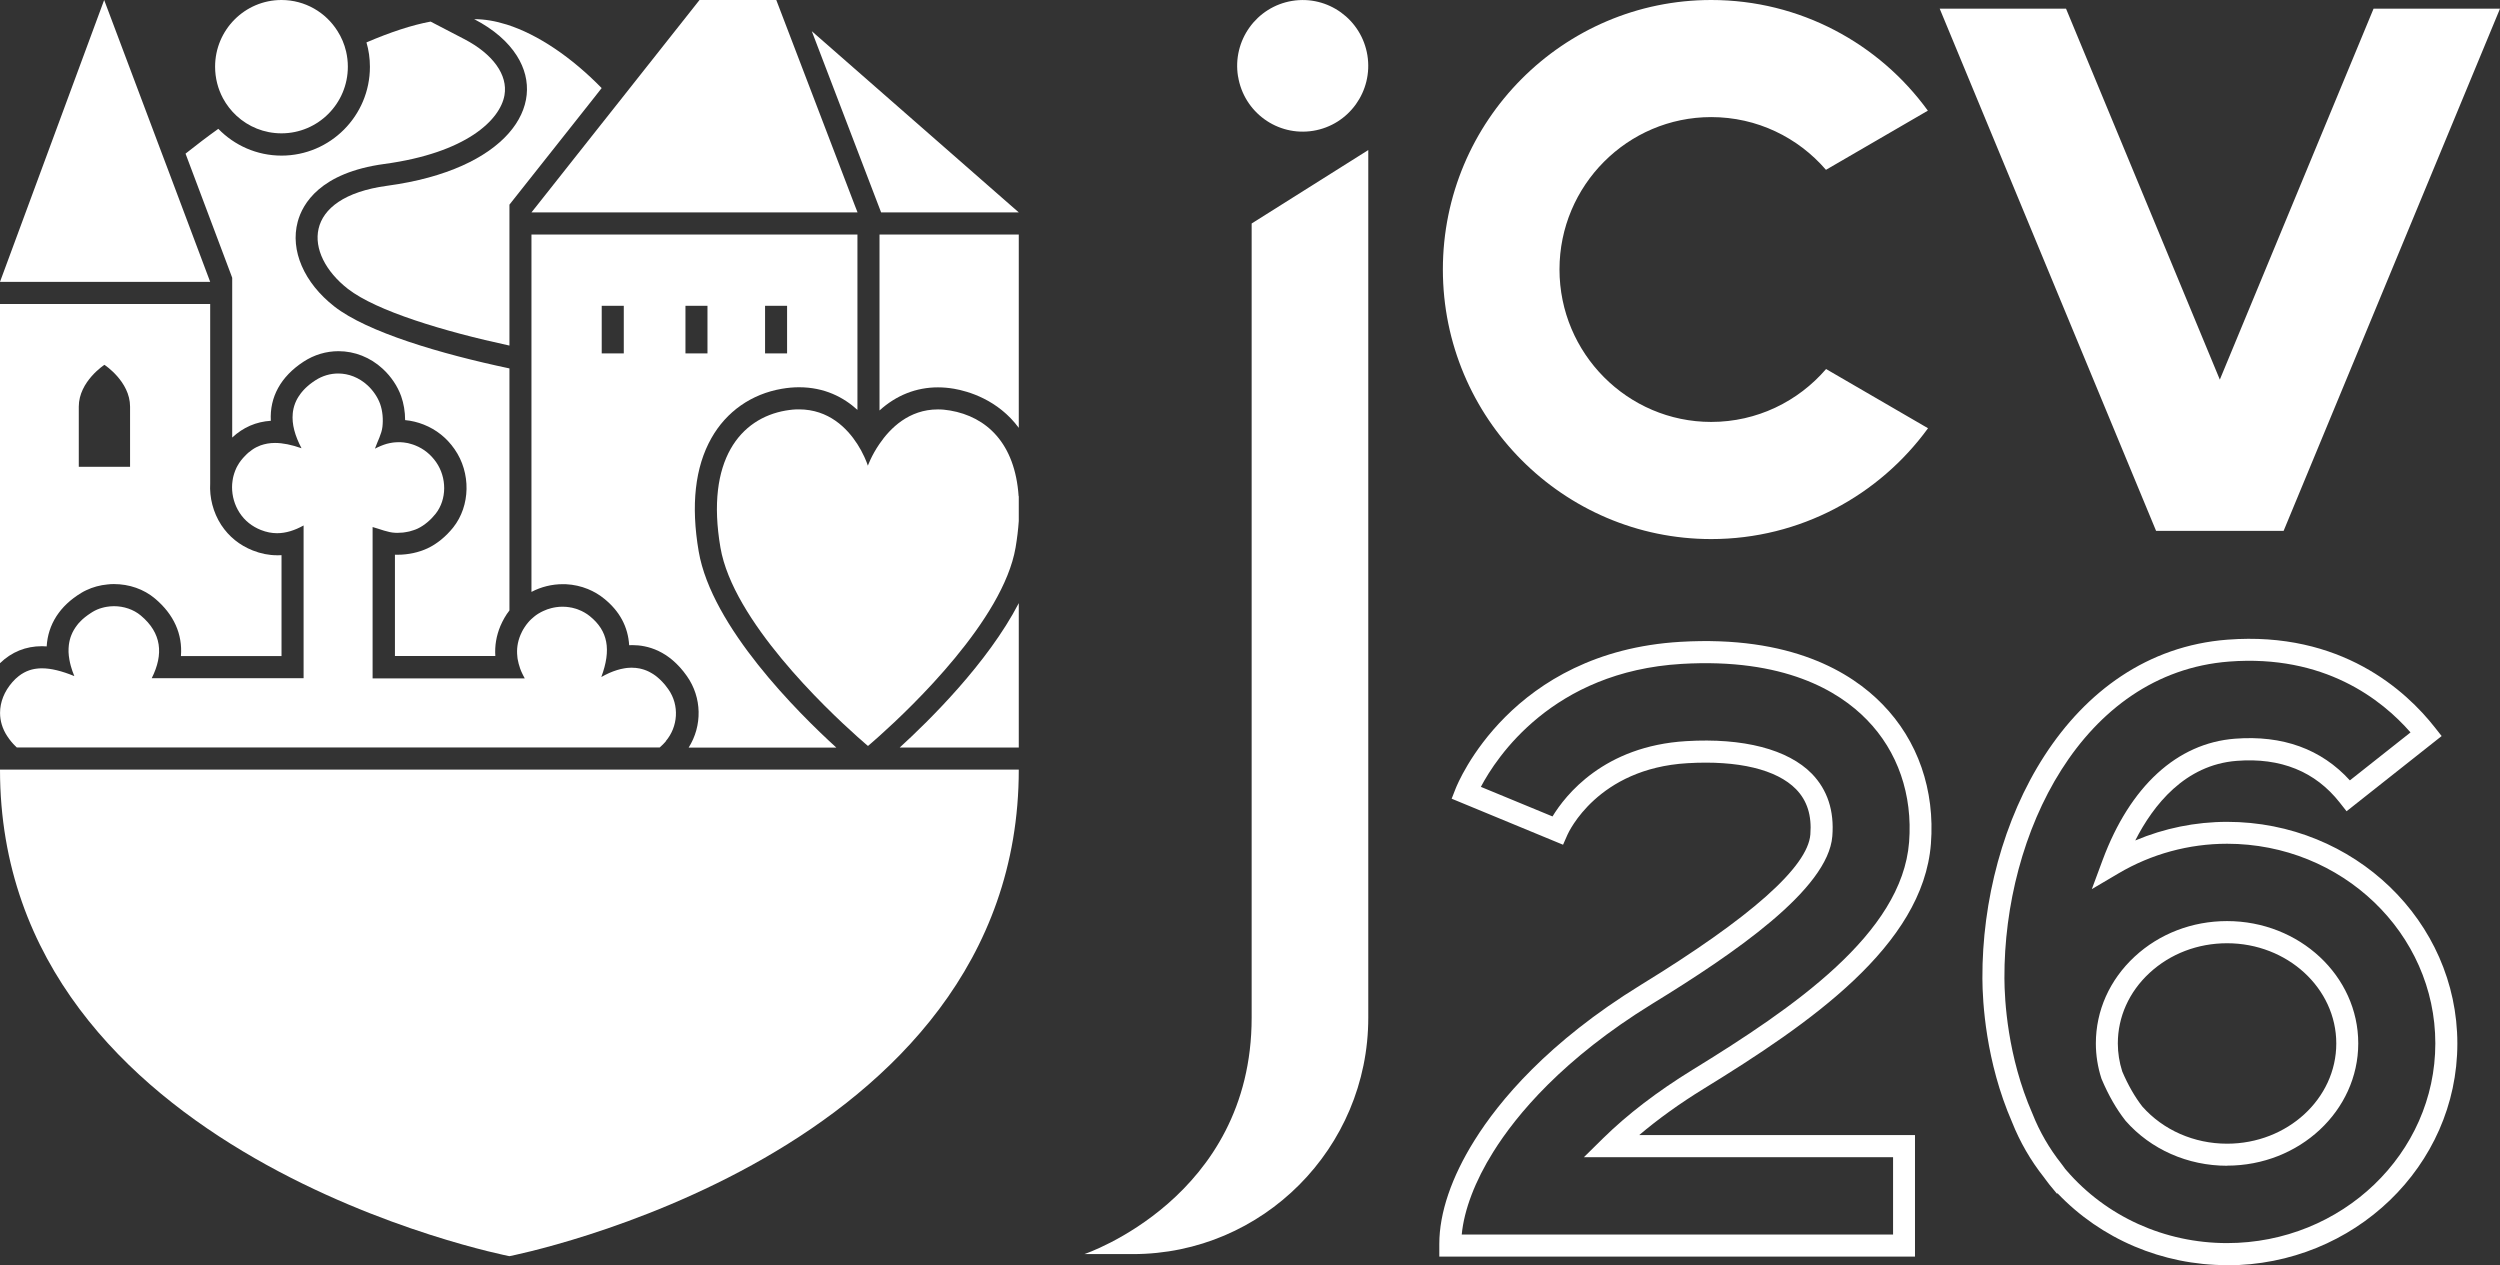
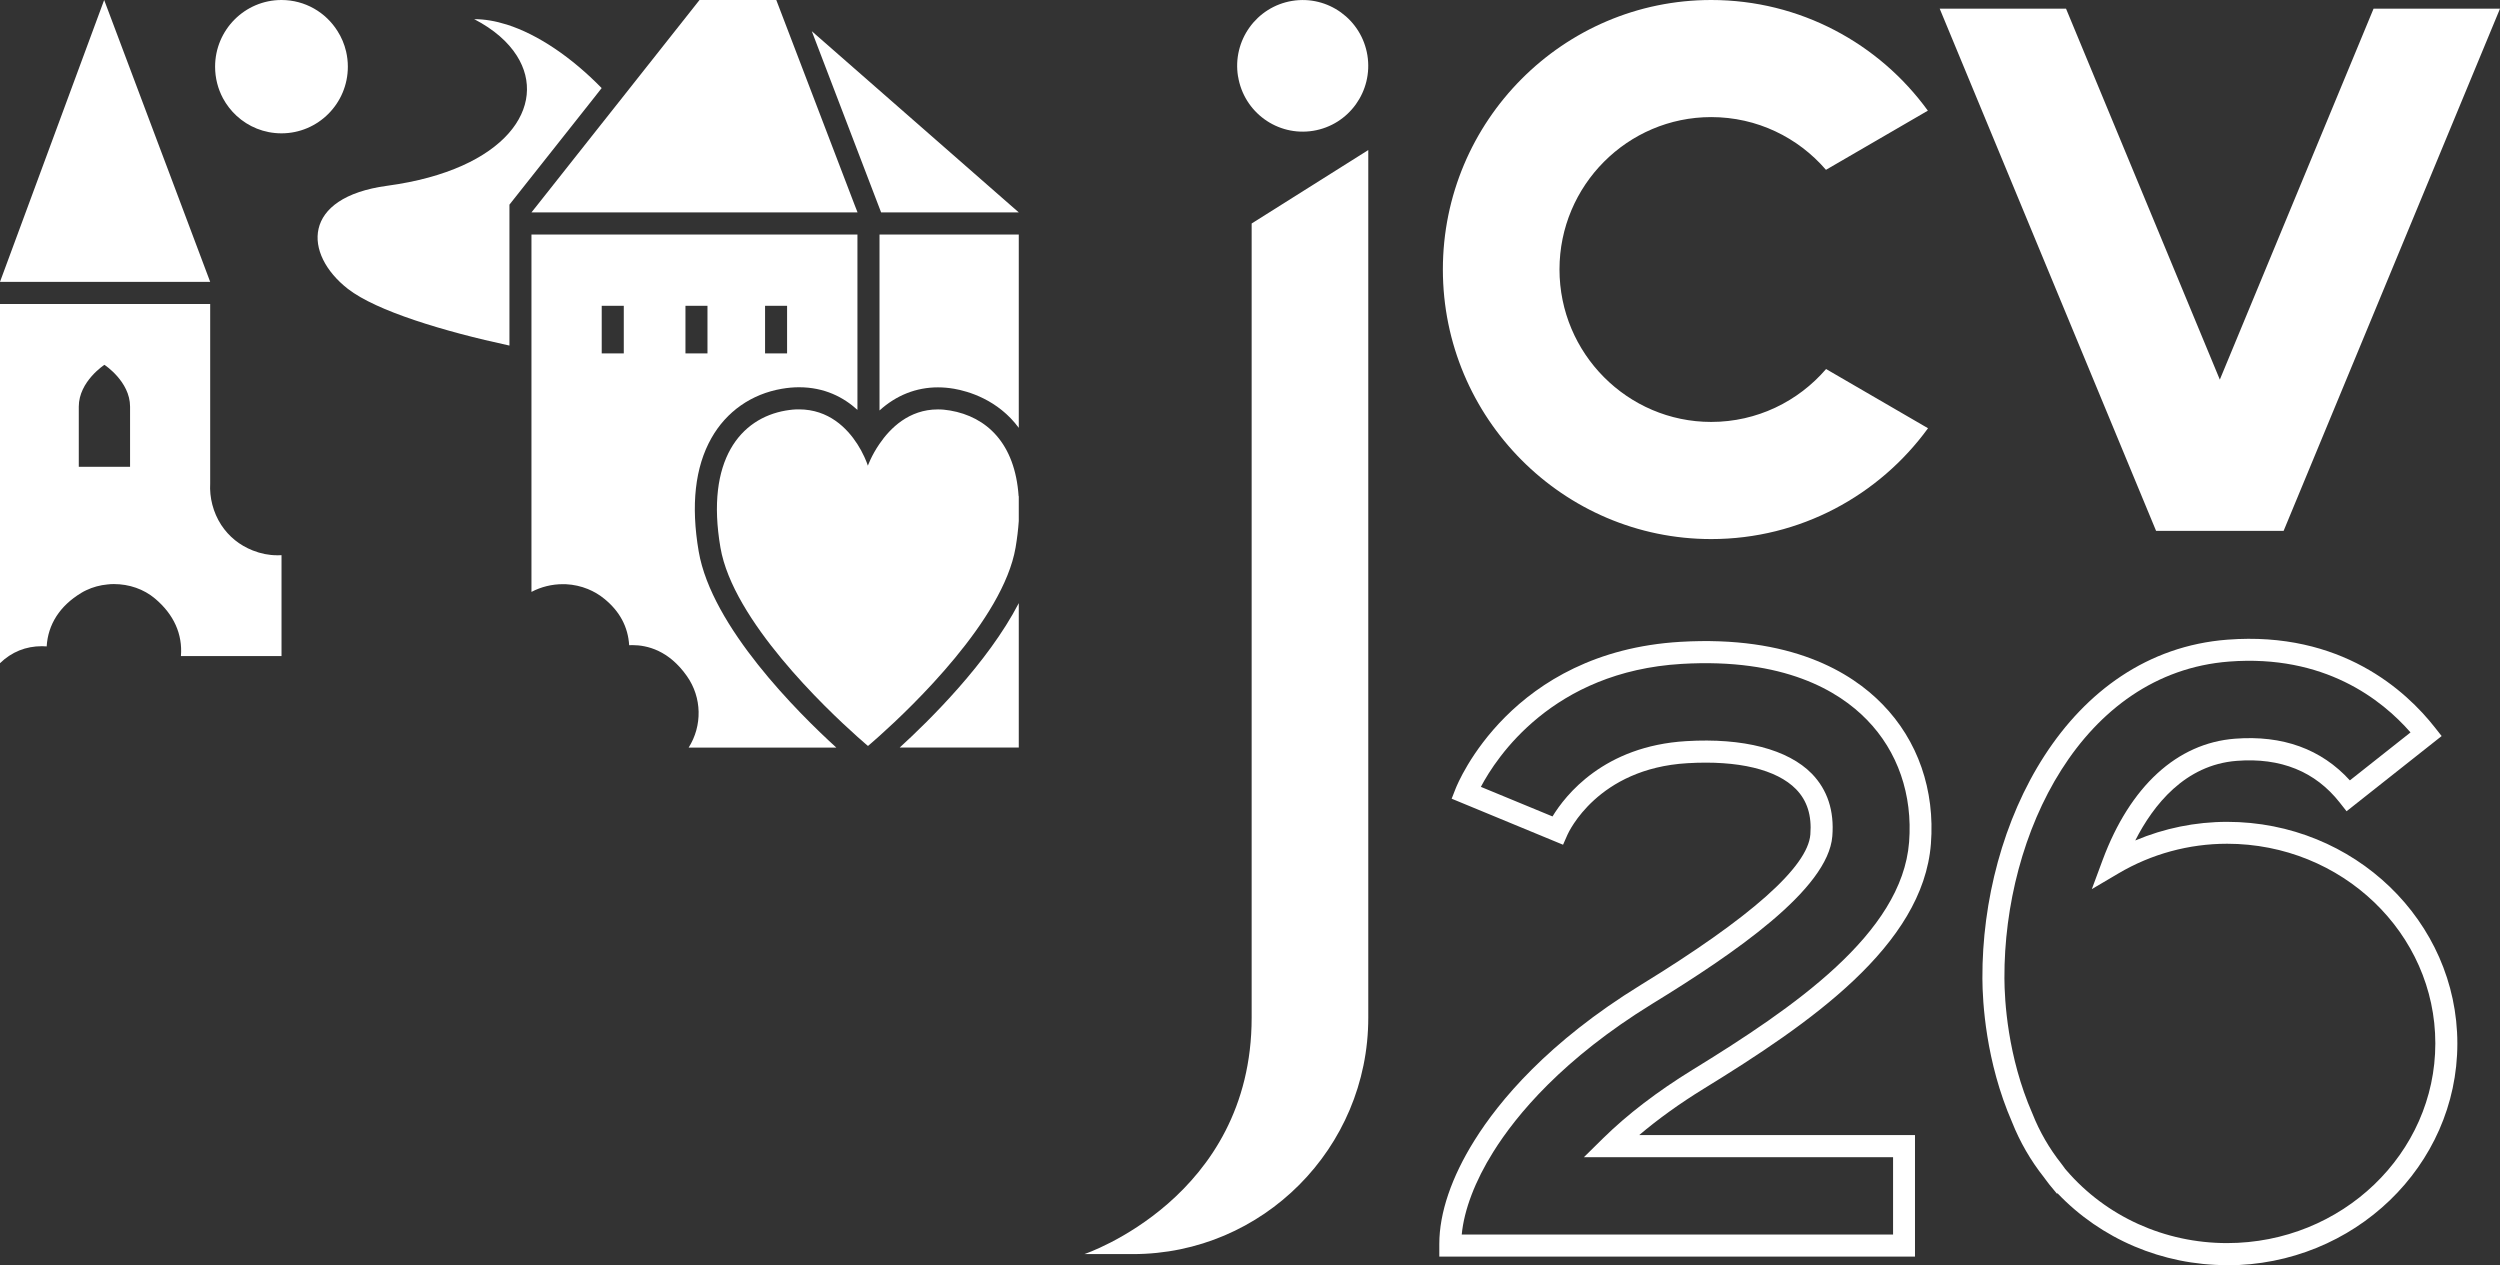
<svg xmlns="http://www.w3.org/2000/svg" width="245" height="124" viewBox="0 0 245 124" fill="none">
  <rect x="0" y="0" width="245" height="124" fill="#333333" stroke="none" />
  <g clip-path="url(#clip0_245_4)">
    <path d="M187.674 123.145H141.052V121.904C141.052 118.868 142.247 115.353 144.507 111.746C146.908 107.901 151.685 102.133 160.789 96.528C171.569 89.915 177.167 84.956 177.415 81.776C177.562 79.915 177.101 78.46 176.012 77.341C174.112 75.403 170.333 74.498 165.363 74.793C156.569 75.311 153.722 81.553 153.605 81.817L153.179 82.784L142.262 78.272L142.652 77.28C142.865 76.736 148.083 63.882 164.669 62.9C175.5 62.259 181.422 65.871 184.477 69.014C187.952 72.565 189.639 77.422 189.229 82.697C188.454 92.682 177.334 100.317 166.974 106.69C164.608 108.145 162.491 109.671 160.642 111.238H187.669V123.145H187.674ZM143.25 120.984H185.521V113.405H155.221L157.106 111.548C159.487 109.208 162.43 106.955 165.854 104.849C175.764 98.755 186.392 91.502 187.091 82.529C187.451 77.89 185.982 73.628 182.947 70.53C180.201 67.707 174.826 64.472 164.801 65.062C152.141 65.81 146.644 74.233 145.125 77.112L152.146 80.011C153.407 77.936 157.177 73.109 165.247 72.631C170.839 72.295 175.216 73.43 177.562 75.825C179.092 77.402 179.766 79.457 179.568 81.944C179.158 87.168 169.917 93.465 161.918 98.374C153.169 103.761 148.615 109.244 146.335 112.896C144.552 115.744 143.478 118.573 143.25 120.984Z" fill="white" style="fill:white;fill-opacity:1;" />
    <path d="M218.252 123.985C211.909 123.985 205.916 121.431 201.635 116.94L201.585 116.986L200.85 116.101C200.724 115.938 200.602 115.775 200.48 115.612L200.308 115.378C199.011 113.741 197.952 111.915 197.182 109.971C194.589 104.015 194.285 98.15 194.275 95.902C194.199 80.698 202.593 63.892 218.287 62.687C229.432 61.832 235.805 67.707 238.612 71.283L239.281 72.133L229.964 79.503L229.296 78.654C226.904 75.607 223.51 74.228 219.194 74.564C214.128 74.956 211.023 78.893 209.255 82.367C212.097 81.166 215.156 80.541 218.257 80.541C230.699 80.541 240.821 90.287 240.821 102.27C240.821 114.254 230.699 124 218.257 124V123.985H218.252ZM202.35 114.514L202.517 114.702C206.418 119.229 212.152 121.823 218.252 121.823C229.503 121.823 238.662 113.044 238.662 102.255C238.662 91.467 229.508 82.687 218.252 82.687C214.513 82.687 210.835 83.689 207.613 85.592L204.999 87.133L206.058 84.279C208.748 77.051 213.353 72.829 219.027 72.392C223.703 72.031 227.487 73.404 230.288 76.477L236.231 71.777C233.404 68.541 227.776 64.121 218.454 64.833C204.057 65.937 196.367 81.655 196.433 95.882C196.443 97.998 196.726 103.522 199.168 109.112L199.183 109.147C199.877 110.902 200.83 112.55 202.015 114.046L202.223 114.326C202.269 114.387 202.309 114.443 202.355 114.504V114.514H202.35Z" fill="white" style="fill:white;fill-opacity:1;" />
-     <path d="M218.257 114.244C214.397 114.244 210.774 112.642 208.317 109.849L208.277 109.798C207.4 108.679 206.63 107.331 205.977 105.79L205.941 105.704C205.577 104.575 205.394 103.415 205.394 102.255C205.394 99.04 206.742 96.024 209.194 93.75C211.62 91.502 214.837 90.266 218.252 90.266C225.344 90.266 231.109 95.643 231.109 102.25C231.109 108.857 225.339 114.234 218.252 114.234V114.244H218.257ZM209.949 108.44C212 110.755 215.025 112.082 218.252 112.082C224.154 112.082 228.956 107.677 228.956 102.26C228.956 96.843 224.154 92.438 218.252 92.438C215.379 92.438 212.684 93.471 210.653 95.348C208.647 97.204 207.547 99.656 207.547 102.26C207.547 103.181 207.694 104.102 207.978 104.997C208.545 106.329 209.209 107.489 209.949 108.44Z" fill="white" style="fill:white;fill-opacity:1;" />
    <path d="M121.325 7.487C120.757 3.973 123.133 0.661 126.634 0.087C130.134 -0.483 133.432 1.902 134.005 5.417C134.572 8.932 132.196 12.248 128.696 12.818C125.195 13.388 121.897 11.002 121.33 7.487H121.325Z" fill="white" style="fill:white;fill-opacity:1;" />
    <path d="M122.662 99.742V21.903L134.091 14.705V99.742C134.091 112.514 123.746 122.901 111.026 122.901H106.269C106.269 122.901 122.662 117.418 122.662 99.737V99.742Z" fill="white" style="fill:white;fill-opacity:1;" />
    <path d="M188.945 41.969C184.158 48.546 176.417 52.829 167.698 52.829C153.195 52.829 141.401 40.972 141.401 26.409C141.401 11.847 153.195 0 167.698 0C176.417 0 184.158 4.268 188.93 10.845L178.945 16.643C176.214 13.474 172.192 11.475 167.698 11.475C159.502 11.475 152.83 18.174 152.83 26.404C152.83 34.634 159.502 41.349 167.698 41.349C172.192 41.349 176.23 39.334 178.955 36.165L188.94 41.964H188.945V41.969Z" fill="white" style="fill:white;fill-opacity:1;" />
    <path d="M245 0.85L223.794 52.025H211.296L190.09 0.85H202.471L217.543 37.203L232.609 0.85H245Z" fill="white" style="fill:white;fill-opacity:1;" />
-     <path d="M49.925 36.089V59.823C49.565 60.281 49.277 60.795 49.038 61.349C48.638 62.316 48.476 63.292 48.542 64.289H38.704V54.36C38.785 54.365 38.871 54.365 38.957 54.365C39.996 54.365 41.034 54.142 41.901 53.735C42.818 53.307 43.709 52.575 44.418 51.685C46.105 49.559 46.161 46.334 44.55 44.024C43.775 42.905 42.752 42.096 41.521 41.608C40.928 41.374 40.315 41.227 39.702 41.171C39.702 40.347 39.565 39.538 39.312 38.826C38.957 37.829 38.309 36.878 37.493 36.13C36.288 35.021 34.752 34.416 33.172 34.416C31.966 34.416 30.791 34.767 29.758 35.438C27.508 36.903 26.414 38.922 26.541 41.237C25.097 41.328 23.83 41.878 22.756 42.88V27.223L22.619 26.852L18.182 15.056C19.235 14.222 20.304 13.403 21.394 12.625C22.969 14.243 25.163 15.25 27.589 15.25C32.366 15.25 36.252 11.348 36.252 6.552C36.252 5.717 36.136 4.914 35.913 4.156C38.248 3.154 40.391 2.447 42.2 2.116L45.487 3.825C48.309 5.29 49.788 7.345 49.439 9.329C49.018 11.76 45.685 14.985 37.665 16.069C31.368 16.923 29.641 19.98 29.175 21.735C28.42 24.538 29.798 27.717 32.767 30.036C35.983 32.549 43.172 34.68 49.925 36.105V36.089Z" fill="white" style="fill:white;fill-opacity:1;" />
    <path d="M58.963 8.632L58.167 9.644L56.754 11.43L50.391 19.466L49.925 20.056V33.866C43.491 32.478 36.87 30.474 34.089 28.307C29.732 24.904 29.514 19.344 37.949 18.205C49.626 16.628 53.745 10.351 50.654 5.468C49.803 4.12 48.41 2.879 46.47 1.877C47.493 1.877 48.557 2.06 49.657 2.406H49.662C52.757 3.388 56.05 5.651 58.963 8.632Z" fill="white" style="fill:white;fill-opacity:1;" />
    <path d="M34.089 6.536C34.089 10.143 31.176 13.067 27.584 13.067C25.882 13.067 24.337 12.416 23.177 11.343C22.65 10.855 22.194 10.27 21.849 9.629C21.358 8.703 21.079 7.655 21.079 6.536C21.079 2.93 23.992 0 27.584 0C29.894 0 31.926 1.211 33.071 3.037C33.461 3.642 33.749 4.324 33.917 5.041C34.028 5.519 34.089 6.022 34.089 6.531V6.536Z" fill="white" style="fill:white;fill-opacity:1;" />
    <path d="M76.633 38.099C77.195 38.002 77.763 37.951 78.299 37.951C80.812 37.951 82.677 38.938 84.029 40.169V22.986H52.083V58.007C53.031 57.509 54.084 57.249 55.163 57.249C55.265 57.249 55.371 57.249 55.472 57.254C56.212 57.29 56.941 57.453 57.615 57.727C58.183 57.962 58.725 58.272 59.206 58.669C60.731 59.899 61.546 61.425 61.658 63.231C61.759 63.226 61.865 63.221 61.967 63.221C63.436 63.221 65.553 63.745 67.317 66.258C68.801 68.364 68.836 71.126 67.489 73.262H81.957C78.234 69.869 69.738 61.431 68.472 54.04C67.696 49.508 68.112 45.774 69.718 42.936C71.187 40.331 73.639 38.612 76.628 38.099H76.633ZM74.976 29.97H77.134V34.635H74.976V29.97ZM61.131 34.635H58.968V29.97H61.131V34.635ZM69.333 34.635H67.175V29.97H69.333V34.635Z" fill="white" style="fill:white;fill-opacity:1;" />
    <path d="M99.84 22.986V41.929C97.783 39.146 94.845 38.333 93.497 38.099C92.965 38.007 92.433 37.961 91.917 37.961C89.789 37.961 87.839 38.734 86.192 40.225V22.986H99.84ZM88.173 73.257H99.84V59.106C96.811 64.961 91.061 70.622 88.173 73.257Z" fill="white" style="fill:white;fill-opacity:1;" />
    <path d="M99.84 48.633V51.059C99.784 51.873 99.683 52.742 99.526 53.668C98.31 60.728 89.379 69.264 86.192 72.117C85.488 72.748 85.063 73.104 85.063 73.104C85.063 73.104 84.677 72.784 84.029 72.204C80.929 69.437 71.83 60.8 70.604 53.668C69.125 45.047 72.6 40.993 76.998 40.235C77.109 40.214 77.225 40.199 77.337 40.184C77.555 40.153 77.773 40.133 77.98 40.123C78.087 40.118 78.193 40.118 78.294 40.118C81.223 40.118 83.026 41.969 84.024 43.526C84.161 43.739 84.277 43.938 84.384 44.131C84.51 44.365 84.617 44.584 84.708 44.777C84.799 44.97 84.87 45.138 84.921 45.275C85.012 45.504 85.052 45.637 85.052 45.637C85.052 45.637 85.402 44.645 86.182 43.51C87.241 41.954 89.085 40.123 91.907 40.123C92.099 40.123 92.297 40.128 92.494 40.148C92.697 40.169 92.9 40.194 93.112 40.23C96.679 40.84 99.475 43.429 99.825 48.627H99.84V48.633Z" fill="white" style="fill:white;fill-opacity:1;" />
    <path d="M20.593 27.61V27.62H0L10.208 0L15.603 14.344L16.414 16.491L20.593 27.61Z" fill="white" style="fill:white;fill-opacity:1;" />
    <path d="M27.159 54.416C26.358 54.416 25.553 54.258 24.778 53.948C23.465 53.429 22.427 52.58 21.677 51.44C20.882 50.209 20.522 48.765 20.598 47.371V29.792H0V64.991C1.145 63.887 2.528 63.328 4.108 63.328C4.26 63.328 4.412 63.338 4.575 63.348C4.701 61.202 5.851 59.38 7.964 58.104C8.121 58.007 8.283 57.921 8.45 57.844C9.098 57.534 9.808 57.341 10.542 57.275C10.745 57.249 10.953 57.239 11.16 57.239C12.665 57.239 14.094 57.737 15.183 58.653C17.042 60.215 17.903 62.153 17.731 64.294H27.589V54.406C27.442 54.416 27.3 54.421 27.154 54.421H27.159V54.416ZM12.741 45.748H7.721V39.848C7.721 37.381 10.233 35.753 10.233 35.753C10.233 35.753 12.746 37.381 12.746 39.848V45.748H12.741Z" fill="white" style="fill:white;fill-opacity:1;" />
-     <path d="M65.295 72.601C65.088 72.845 64.87 73.063 64.652 73.252H49.079C47.053 73.252 43.866 73.252 40.082 73.252H22.625C18.592 73.252 14.691 73.252 11.378 73.252H1.646C1.596 73.201 1.54 73.155 1.489 73.099C1.216 72.835 0.957 72.519 0.709 72.143C0.233 71.426 0.005 70.637 0.005 69.864C0.005 68.801 0.426 67.748 1.206 66.858C1.403 66.629 1.611 66.431 1.829 66.263C1.996 66.13 2.163 66.019 2.335 65.927C2.411 65.886 2.492 65.846 2.568 65.81C2.624 65.785 2.685 65.759 2.741 65.739C2.862 65.688 2.984 65.652 3.111 65.617C3.161 65.602 3.217 65.591 3.268 65.581C3.308 65.571 3.349 65.561 3.394 65.556C3.45 65.546 3.511 65.535 3.571 65.53C3.744 65.505 3.921 65.495 4.108 65.495C5 65.495 6.039 65.749 7.285 66.258C7.143 65.922 7.032 65.596 6.94 65.266C6.885 65.057 6.834 64.849 6.799 64.64C6.753 64.386 6.728 64.142 6.717 63.903C6.712 63.663 6.723 63.429 6.748 63.201C6.768 63.028 6.804 62.86 6.844 62.692C6.864 62.611 6.89 62.529 6.915 62.448C6.94 62.377 6.966 62.31 6.991 62.244C7.123 61.909 7.305 61.593 7.538 61.288C7.589 61.222 7.639 61.156 7.69 61.095C7.71 61.08 7.721 61.064 7.736 61.049C7.791 60.988 7.847 60.927 7.908 60.866C7.969 60.805 8.03 60.744 8.095 60.683C8.252 60.545 8.42 60.408 8.607 60.276C8.693 60.215 8.784 60.154 8.876 60.093C8.941 60.047 9.007 60.006 9.073 59.966C9.362 59.793 9.676 59.655 10.005 59.569C10.076 59.543 10.147 59.528 10.218 59.513C10.299 59.492 10.38 59.477 10.461 59.467C10.562 59.447 10.669 59.437 10.775 59.426C10.831 59.421 10.892 59.416 10.947 59.416C11.018 59.406 11.089 59.406 11.16 59.406C12.128 59.406 13.085 59.721 13.8 60.322C15.841 62.031 16.054 64.106 14.869 66.466H29.752V51.496C28.886 51.975 28.03 52.254 27.154 52.254C26.637 52.254 26.105 52.153 25.568 51.939C24.702 51.593 23.992 51.039 23.481 50.255C22.989 49.497 22.741 48.617 22.741 47.748C22.741 47.539 22.756 47.336 22.787 47.132C22.787 47.081 22.797 47.025 22.812 46.974C22.812 46.934 22.822 46.893 22.832 46.852C22.848 46.786 22.858 46.72 22.878 46.654C22.924 46.481 22.979 46.303 23.045 46.135C23.076 46.054 23.111 45.972 23.151 45.891V45.881C23.192 45.8 23.233 45.718 23.278 45.642C23.374 45.464 23.486 45.296 23.612 45.133C23.678 45.052 23.739 44.975 23.805 44.899C23.846 44.853 23.886 44.808 23.927 44.767C23.997 44.691 24.068 44.619 24.139 44.548C24.2 44.487 24.261 44.431 24.322 44.375C24.448 44.269 24.575 44.172 24.707 44.08C24.833 43.989 24.97 43.907 25.107 43.836C25.244 43.765 25.386 43.704 25.532 43.648C25.644 43.607 25.75 43.572 25.867 43.546C25.978 43.516 26.095 43.49 26.211 43.47C26.333 43.45 26.454 43.434 26.576 43.424C26.698 43.414 26.824 43.409 26.951 43.409C27.711 43.409 28.567 43.582 29.55 43.928C28.906 42.712 28.587 41.573 28.689 40.525C28.689 40.459 28.699 40.398 28.709 40.337C28.765 39.955 28.876 39.594 29.048 39.238C29.074 39.177 29.104 39.121 29.139 39.065C29.17 39.004 29.205 38.948 29.241 38.892C29.312 38.78 29.388 38.668 29.474 38.556C29.514 38.5 29.56 38.449 29.605 38.394C29.651 38.337 29.697 38.287 29.747 38.231C29.793 38.18 29.849 38.124 29.899 38.073L29.955 38.017C30.006 37.966 30.061 37.915 30.122 37.864C30.198 37.798 30.279 37.727 30.36 37.661C30.527 37.529 30.71 37.402 30.902 37.275C31.602 36.822 32.377 36.603 33.142 36.603C34.17 36.603 35.183 37 36.009 37.753C36.541 38.236 37.007 38.907 37.25 39.579C37.498 40.27 37.564 41.094 37.478 41.832C37.397 42.539 37.012 43.215 36.743 43.968C36.84 43.917 36.936 43.872 37.032 43.826C37.128 43.78 37.225 43.734 37.321 43.699C37.417 43.653 37.513 43.617 37.61 43.587C37.802 43.516 38 43.465 38.197 43.424C38.299 43.404 38.395 43.383 38.496 43.373C38.572 43.363 38.653 43.353 38.729 43.348H38.745C38.821 43.343 38.891 43.338 38.967 43.338C39.018 43.333 39.074 43.333 39.124 43.333H39.18C39.211 43.333 39.246 43.333 39.282 43.338C39.479 43.348 39.672 43.368 39.869 43.409C39.94 43.414 40.011 43.434 40.082 43.455C40.148 43.47 40.219 43.49 40.285 43.511C40.35 43.526 40.421 43.546 40.487 43.572C40.553 43.597 40.624 43.623 40.69 43.648C41.541 43.984 42.22 44.548 42.742 45.291C43.795 46.802 43.81 48.938 42.686 50.357C42.225 50.937 41.602 51.481 40.943 51.797C40.822 51.852 40.69 51.908 40.558 51.949C40.482 51.98 40.406 52.005 40.325 52.02C40.209 52.061 40.092 52.092 39.97 52.112C39.884 52.132 39.798 52.148 39.712 52.158C39.646 52.173 39.575 52.183 39.509 52.188C39.489 52.188 39.474 52.193 39.454 52.193C39.282 52.209 39.109 52.219 38.937 52.219H38.927C38.861 52.219 38.8 52.219 38.734 52.214C38 52.183 37.275 51.858 36.515 51.649V66.481H51.425C51.374 66.395 51.328 66.308 51.288 66.222C51.267 66.181 51.242 66.136 51.222 66.09C51.197 66.049 51.176 66.008 51.161 65.963C51.131 65.902 51.105 65.846 51.08 65.785C51.075 65.769 51.065 65.754 51.06 65.739C51.029 65.662 50.999 65.591 50.974 65.515C50.964 65.495 50.953 65.469 50.948 65.444V65.428C50.903 65.306 50.867 65.179 50.832 65.057C50.796 64.93 50.766 64.798 50.746 64.671C50.72 64.559 50.705 64.447 50.7 64.335C50.619 63.643 50.71 62.936 51.009 62.219C51.055 62.107 51.105 62 51.161 61.893C51.197 61.822 51.232 61.751 51.273 61.685C51.313 61.614 51.354 61.542 51.404 61.476C51.511 61.308 51.632 61.146 51.764 60.993C51.855 60.886 51.951 60.779 52.058 60.683C52.144 60.596 52.235 60.52 52.331 60.444C52.453 60.342 52.585 60.245 52.721 60.159C52.823 60.093 52.924 60.037 53.031 59.981C53.101 59.94 53.177 59.904 53.253 59.874C53.512 59.752 53.775 59.66 54.044 59.594C54.12 59.574 54.196 59.559 54.272 59.543C54.353 59.528 54.429 59.513 54.505 59.503C54.712 59.472 54.92 59.457 55.128 59.457C55.249 59.457 55.371 59.462 55.487 59.472C55.574 59.477 55.66 59.487 55.746 59.503C55.771 59.503 55.797 59.508 55.817 59.513C55.842 59.513 55.862 59.523 55.888 59.528C55.989 59.538 56.085 59.559 56.187 59.589C56.222 59.594 56.263 59.604 56.298 59.62C56.339 59.625 56.374 59.635 56.414 59.65C56.435 59.65 56.455 59.66 56.475 59.67C56.511 59.681 56.541 59.691 56.572 59.701C56.627 59.721 56.683 59.747 56.734 59.767C56.83 59.803 56.921 59.843 57.012 59.884C57.017 59.889 57.023 59.889 57.028 59.894C57.109 59.935 57.19 59.976 57.271 60.022C57.458 60.128 57.641 60.25 57.808 60.388C59.571 61.817 59.93 63.653 58.927 66.349C59.049 66.278 59.17 66.212 59.292 66.151C59.566 66.013 59.829 65.891 60.092 65.795C60.219 65.749 60.341 65.703 60.467 65.668C60.579 65.632 60.685 65.602 60.797 65.576C60.812 65.576 60.827 65.566 60.842 65.566C60.949 65.54 61.06 65.515 61.166 65.5C61.242 65.484 61.324 65.474 61.399 65.464C61.46 65.464 61.516 65.449 61.577 65.449C61.779 65.428 61.977 65.428 62.175 65.449C62.251 65.449 62.322 65.449 62.392 65.469C62.423 65.469 62.448 65.469 62.473 65.479C62.62 65.495 62.762 65.525 62.904 65.566C62.975 65.581 63.046 65.602 63.117 65.627C63.203 65.657 63.289 65.688 63.375 65.724C63.456 65.754 63.532 65.79 63.608 65.83C63.689 65.871 63.775 65.917 63.856 65.968C63.912 65.998 63.968 66.034 64.024 66.069C64.11 66.12 64.191 66.181 64.272 66.242C64.328 66.283 64.378 66.324 64.429 66.37C64.485 66.415 64.535 66.456 64.586 66.507C64.621 66.537 64.662 66.573 64.697 66.609C64.768 66.675 64.839 66.746 64.905 66.817C64.996 66.914 65.088 67.021 65.179 67.127C65.199 67.153 65.219 67.178 65.239 67.204C65.326 67.316 65.412 67.427 65.498 67.55C66.607 69.121 66.445 71.237 65.234 72.646L65.29 72.606L65.295 72.601Z" fill="white" style="fill:white;fill-opacity:1;" />
-     <path d="M0 75.423C0 113.4 49.92 123.105 49.92 123.105C49.92 123.105 99.84 113.4 99.84 75.423H0Z" fill="white" style="fill:white;fill-opacity:1;" />
    <path d="M99.84 20.814H86.349L86.066 20.077L86.05 20.036L79.556 3.057L98.994 20.077L99.84 20.814Z" fill="white" style="fill:white;fill-opacity:1;" />
-     <path d="M84.034 20.799V20.814H52.083L52.671 20.077L58.005 13.332L59.419 11.546L60.447 10.249L61.81 8.525L68.553 0H76.076L83.751 20.077L84.034 20.799Z" fill="white" style="fill:white;fill-opacity:1;" />
+     <path d="M84.034 20.799V20.814H52.083L52.671 20.077L58.005 13.332L59.419 11.546L60.447 10.249L61.81 8.525L68.553 0H76.076L83.751 20.077L84.034 20.799" fill="white" style="fill:white;fill-opacity:1;" />
  </g>
  <defs>
    <clipPath id="clip0_245_4">
      <rect width="245" height="124" fill="white" style="fill:white;fill-opacity:1;" />
    </clipPath>
  </defs>
</svg>